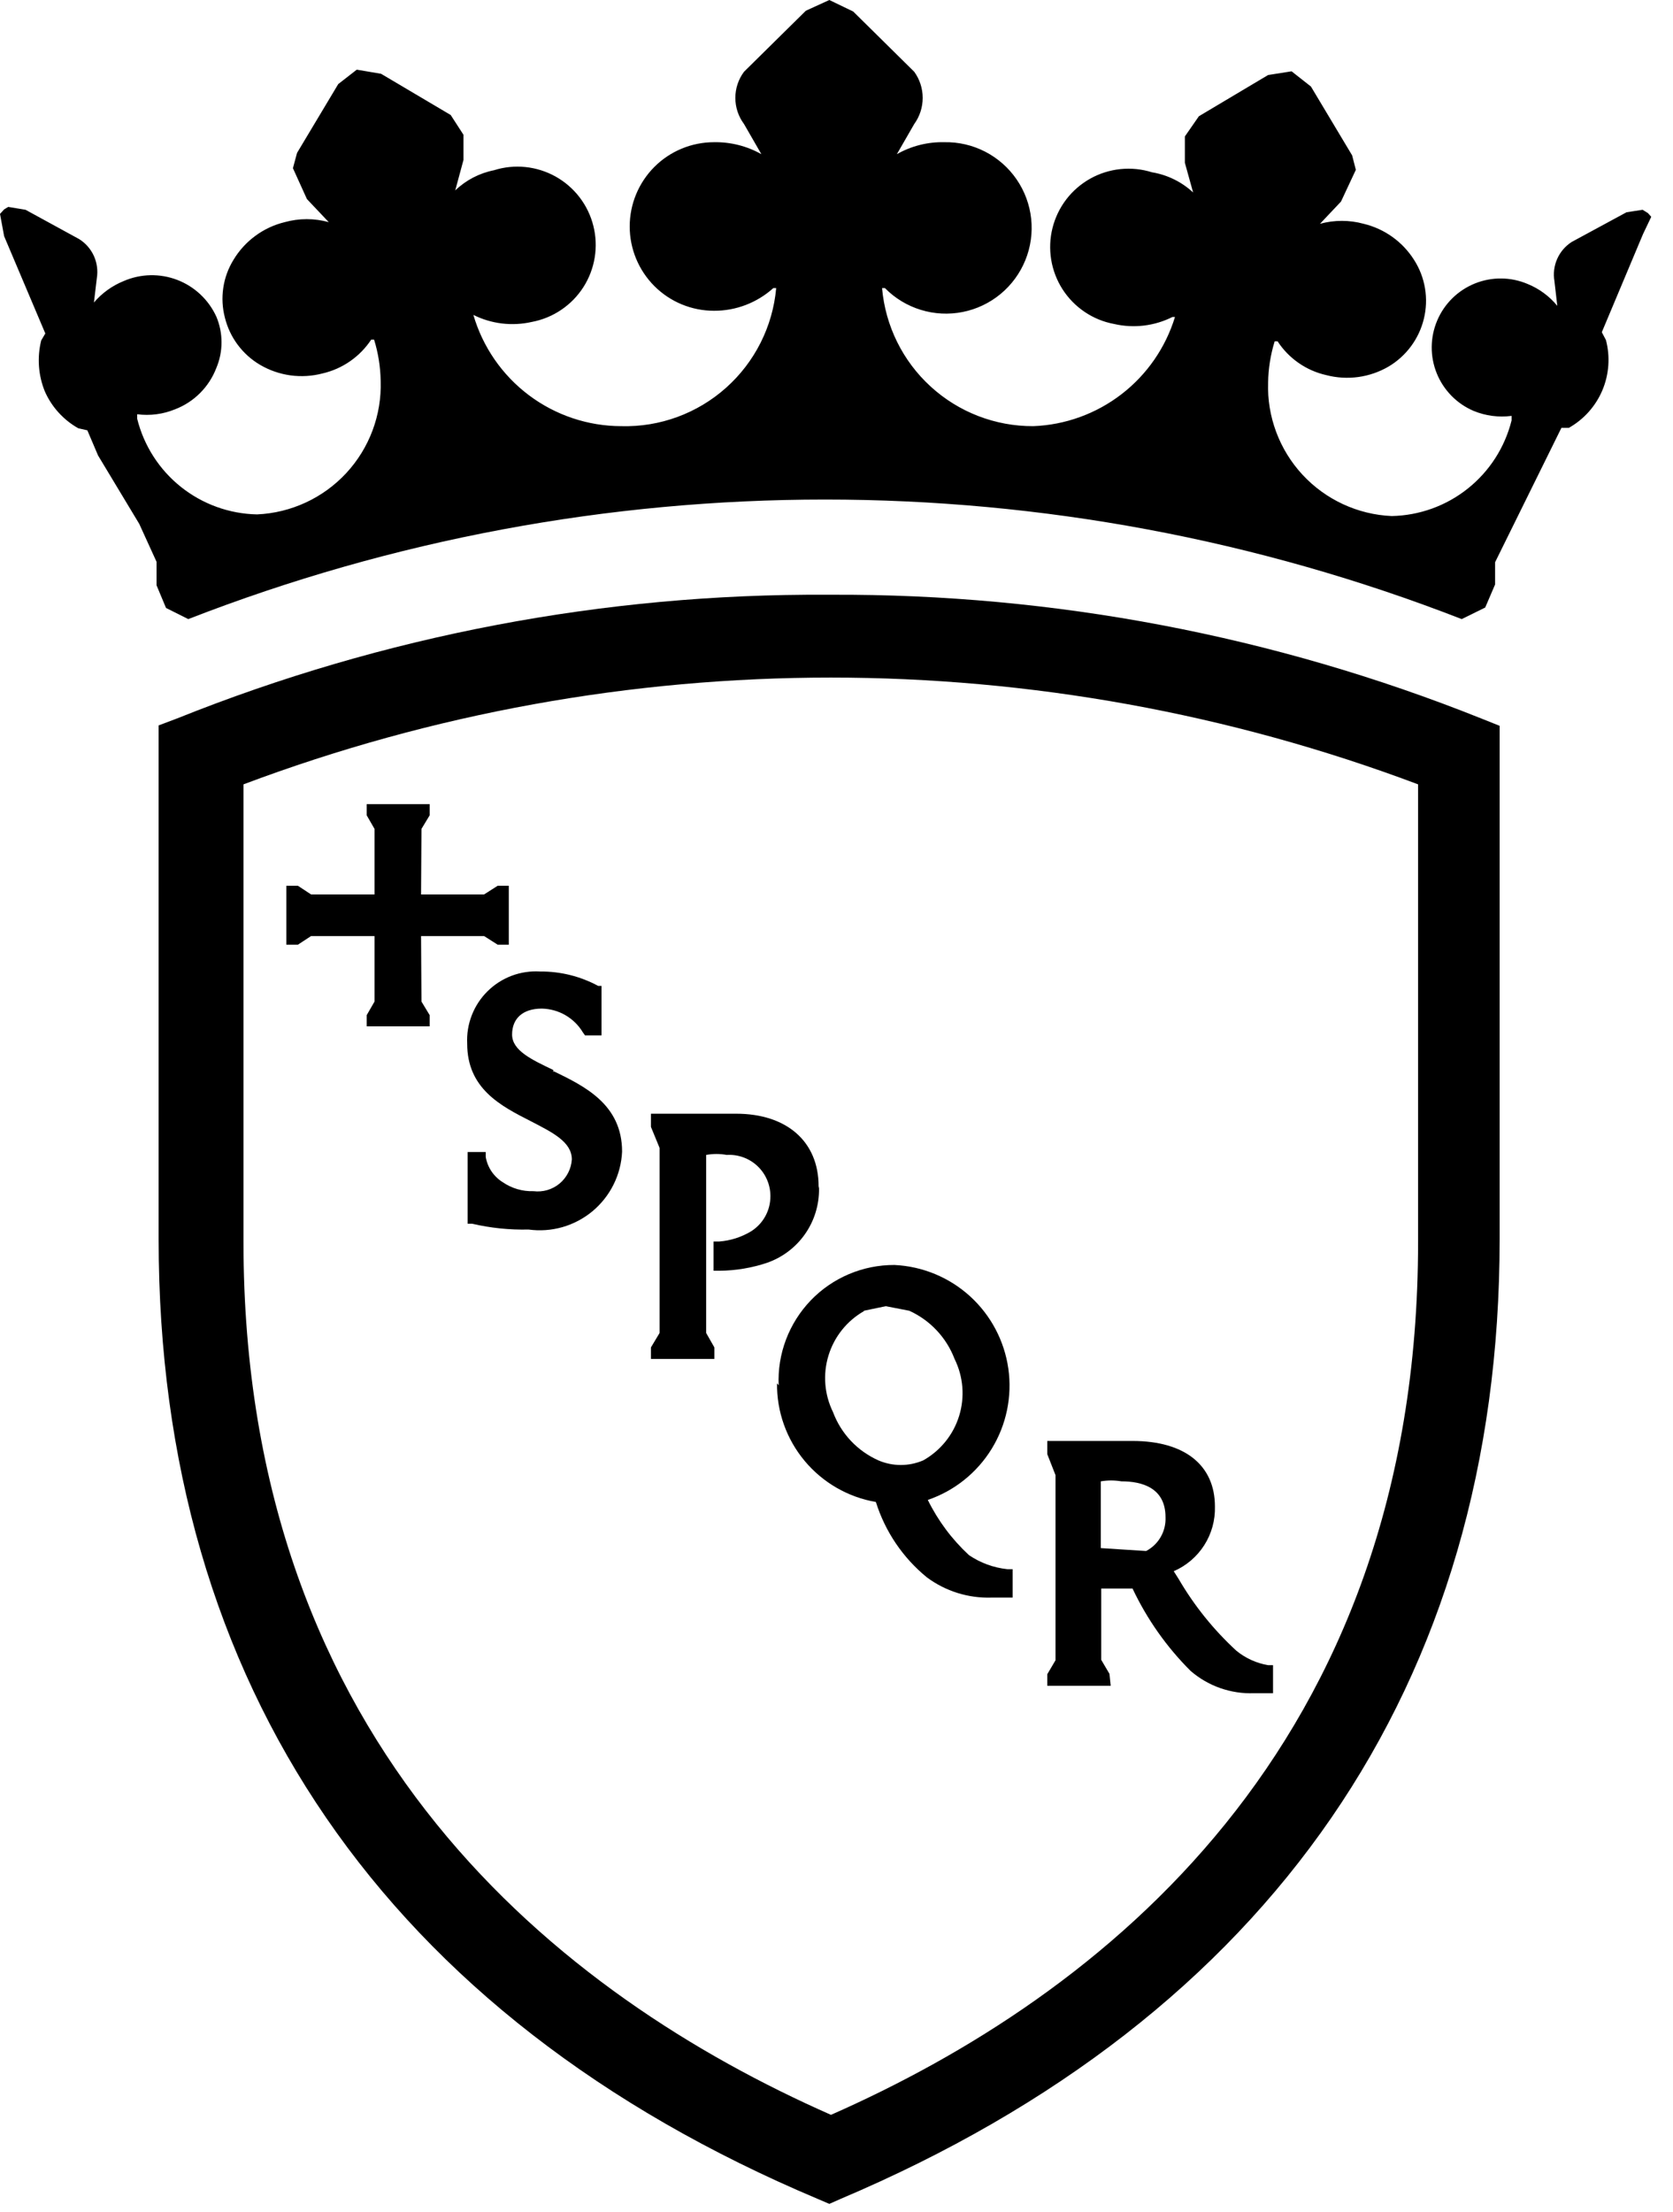
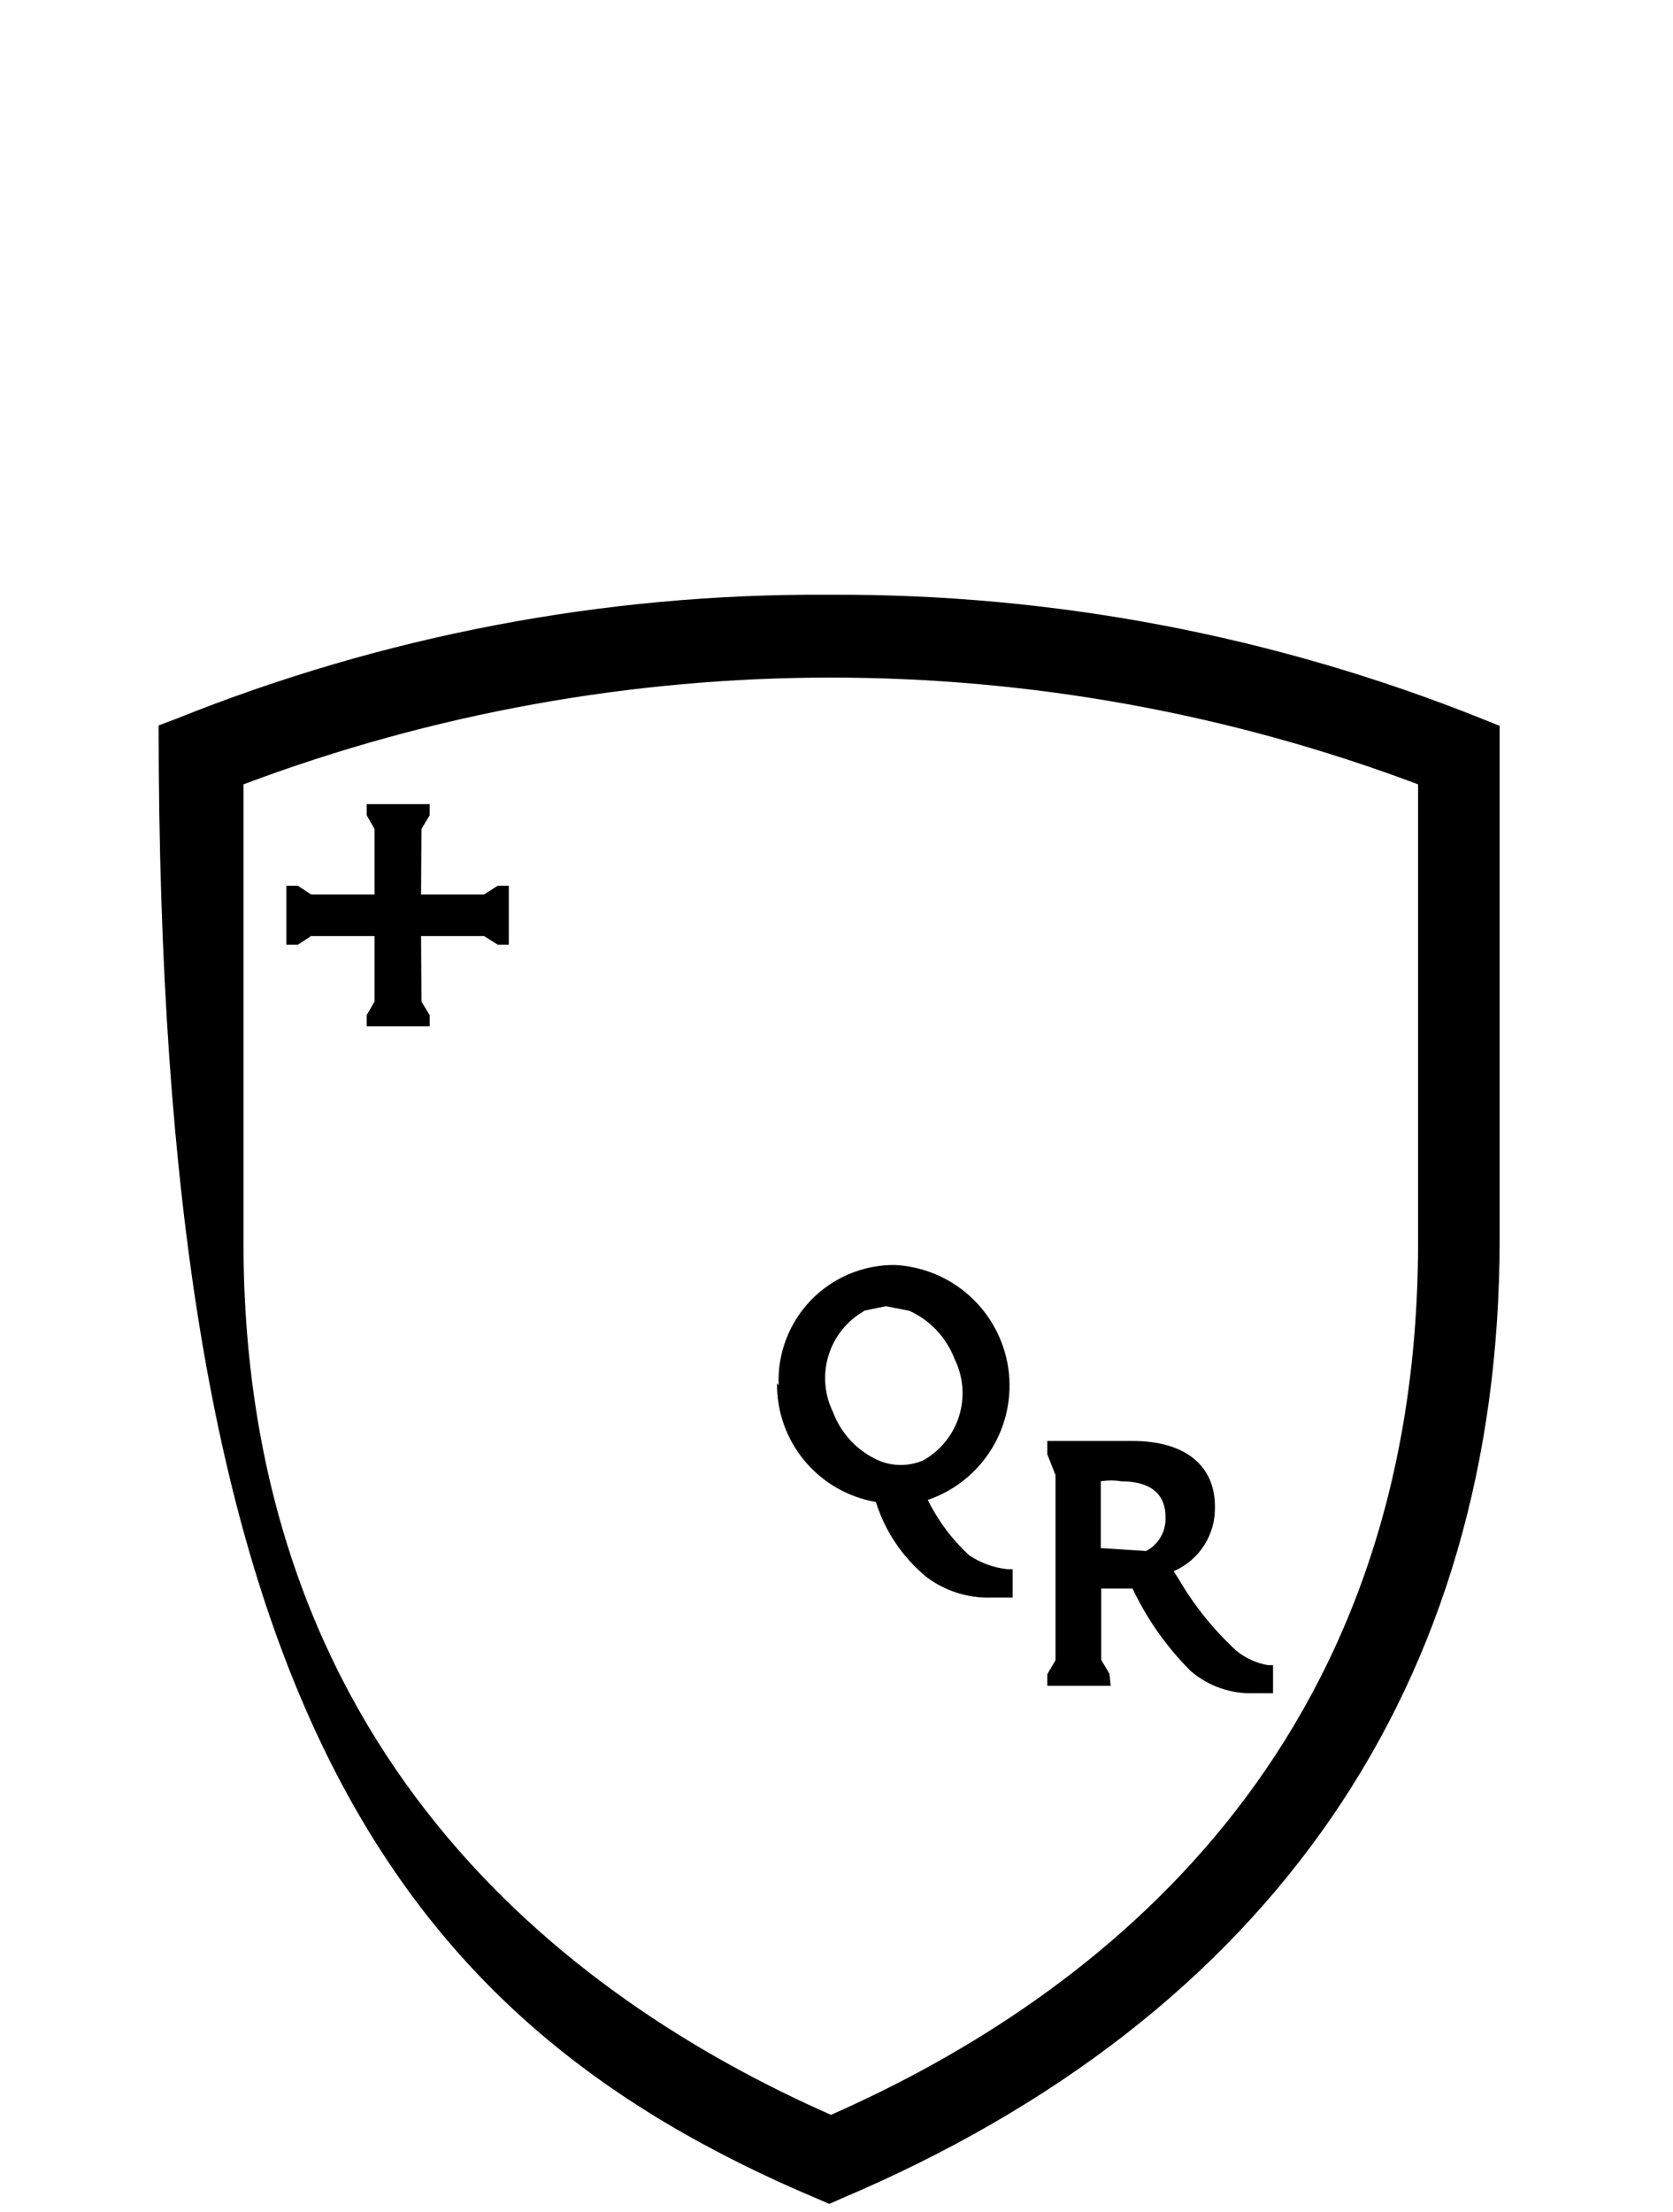
<svg xmlns="http://www.w3.org/2000/svg" width="56" height="74" viewBox="0 0 56 74" fill="none">
-   <path d="M18.52 35.883V35.8C17.803 35.456 17.141 35.152 17.141 34.614C17.141 34.077 17.5 33.746 18.134 33.746C18.413 33.751 18.686 33.827 18.927 33.967C19.169 34.107 19.37 34.306 19.513 34.546L19.582 34.642H20.134V32.987H20.023C19.426 32.665 18.758 32.499 18.079 32.505C17.756 32.485 17.432 32.533 17.128 32.647C16.825 32.761 16.549 32.938 16.319 33.166C16.089 33.393 15.909 33.667 15.792 33.969C15.674 34.271 15.622 34.594 15.638 34.918C15.638 36.421 16.755 37 17.762 37.511C18.479 37.883 19.141 38.2 19.141 38.793C19.131 38.949 19.089 39.101 19.018 39.239C18.947 39.378 18.849 39.501 18.729 39.601C18.609 39.7 18.469 39.774 18.32 39.818C18.17 39.861 18.013 39.874 17.858 39.855C17.49 39.867 17.128 39.761 16.824 39.552C16.676 39.459 16.549 39.336 16.451 39.191C16.354 39.046 16.288 38.883 16.259 38.71V38.545H15.652V40.944H15.804C16.423 41.088 17.058 41.153 17.693 41.138C18.073 41.19 18.459 41.162 18.828 41.057C19.196 40.951 19.538 40.77 19.833 40.525C20.127 40.279 20.368 39.975 20.538 39.632C20.709 39.289 20.806 38.914 20.823 38.531C20.823 36.945 19.555 36.338 18.534 35.842" fill="black" />
-   <path d="M27.401 39.69C27.401 38.187 26.326 37.263 24.643 37.263H21.789V37.704L22.078 38.407V44.599L21.789 45.082V45.468H23.912V45.082L23.637 44.599V38.642C23.864 38.6 24.098 38.6 24.326 38.642C24.514 38.63 24.702 38.658 24.879 38.722C25.056 38.786 25.218 38.886 25.355 39.015C25.492 39.144 25.601 39.3 25.675 39.473C25.75 39.646 25.788 39.833 25.788 40.021C25.789 40.259 25.729 40.493 25.613 40.701C25.497 40.909 25.329 41.083 25.126 41.207C24.807 41.396 24.448 41.51 24.078 41.538H23.885V42.517H24.092C24.626 42.512 25.157 42.423 25.664 42.255C26.182 42.077 26.631 41.74 26.945 41.292C27.26 40.843 27.424 40.307 27.415 39.759" fill="black" />
  <path d="M14.094 31.319H16.204L16.659 31.608H17.031V29.636H16.659L16.204 29.926H14.094L14.108 27.733L14.383 27.278V26.905H12.274V27.278L12.536 27.733V29.926H10.412L9.971 29.636H9.584V31.608H9.971L10.412 31.319H12.536V33.511L12.274 33.966V34.339H14.383V33.966L14.108 33.511L14.094 31.319Z" fill="black" />
  <path d="M37.137 56.004L36.861 55.535V53.149H37.909C38.393 54.174 39.051 55.107 39.854 55.907C40.442 56.415 41.201 56.681 41.977 56.652H42.612V55.714H42.446C42.057 55.647 41.691 55.481 41.385 55.231C40.625 54.532 39.974 53.724 39.454 52.832L39.288 52.57C39.708 52.388 40.064 52.085 40.31 51.699C40.556 51.313 40.68 50.862 40.667 50.405C40.667 49.026 39.661 48.212 37.909 48.212H35.055V48.653L35.331 49.356V55.549L35.055 56.017V56.404H37.178L37.137 56.004ZM36.847 51.797V49.563C37.076 49.524 37.309 49.524 37.537 49.563C38.213 49.563 39.013 49.77 39.013 50.763C39.023 50.994 38.968 51.223 38.853 51.423C38.739 51.623 38.569 51.787 38.364 51.894L36.847 51.797Z" fill="black" />
  <path d="M26.009 46.282C25.998 47.23 26.326 48.15 26.932 48.877C27.539 49.605 28.384 50.093 29.318 50.254C29.629 51.245 30.223 52.122 31.028 52.778C31.649 53.238 32.407 53.476 33.179 53.453H33.703H33.897V52.502H33.717C33.258 52.453 32.818 52.292 32.435 52.033C31.866 51.507 31.398 50.88 31.056 50.185C31.946 49.881 32.703 49.276 33.195 48.474C33.687 47.672 33.884 46.724 33.752 45.792C33.619 44.861 33.166 44.004 32.47 43.371C31.774 42.738 30.879 42.368 29.939 42.324C29.416 42.322 28.899 42.426 28.418 42.629C27.936 42.833 27.501 43.132 27.139 43.508C26.777 43.885 26.495 44.331 26.31 44.819C26.125 45.308 26.041 45.829 26.064 46.351M28.918 43.855L29.649 43.703L30.435 43.855C31.134 44.172 31.679 44.752 31.952 45.468C32.245 46.061 32.3 46.743 32.105 47.374C31.91 48.005 31.48 48.537 30.904 48.861C30.667 48.963 30.411 49.016 30.152 49.016C29.894 49.016 29.638 48.963 29.401 48.861C29.054 48.706 28.741 48.484 28.48 48.207C28.22 47.93 28.017 47.604 27.884 47.248C27.594 46.658 27.539 45.981 27.732 45.353C27.924 44.725 28.348 44.194 28.918 43.869" fill="black" />
-   <path d="M27.691 19.899C20.238 19.857 12.848 21.262 5.93 24.037L5.31 24.271V41.468C5.31 56.362 12.908 67.477 27.374 73.573L27.76 73.738L28.133 73.573C42.53 67.477 50.197 56.362 50.197 41.468V24.285L49.577 24.037C42.657 21.27 35.268 19.866 27.815 19.899M47.467 26.243V41.551C47.467 58.499 36.82 66.788 27.815 70.759C18.81 66.788 8.15 58.499 8.15 41.551V26.243C20.823 21.48 34.794 21.48 47.467 26.243Z" fill="black" />
-   <path d="M55.272 7.254L55.161 7.13L54.982 7.019L54.444 7.102L52.61 8.095C52.395 8.232 52.226 8.43 52.123 8.663C52.02 8.896 51.988 9.154 52.031 9.405L52.127 10.233C51.863 9.91 51.521 9.659 51.135 9.502C50.571 9.262 49.936 9.256 49.368 9.485C48.801 9.714 48.347 10.159 48.108 10.722C47.868 11.286 47.862 11.921 48.091 12.489C48.32 13.056 48.765 13.51 49.328 13.749C49.729 13.914 50.166 13.971 50.597 13.915V14.066C50.372 14.967 49.858 15.768 49.132 16.346C48.407 16.925 47.511 17.248 46.584 17.266C45.445 17.216 44.372 16.718 43.597 15.882C42.823 15.045 42.409 13.937 42.447 12.798C42.455 12.33 42.529 11.866 42.667 11.419H42.764C43.138 11.993 43.722 12.399 44.391 12.55C44.742 12.642 45.108 12.663 45.468 12.614C45.828 12.564 46.174 12.444 46.487 12.26C46.778 12.086 47.031 11.856 47.232 11.584C47.433 11.312 47.578 11.003 47.659 10.674C47.742 10.338 47.756 9.988 47.699 9.647C47.642 9.305 47.516 8.979 47.328 8.688C46.944 8.085 46.341 7.655 45.646 7.488C45.168 7.357 44.663 7.357 44.184 7.488L44.887 6.744L45.384 5.682L45.26 5.199L43.881 2.896L43.233 2.386L42.447 2.51L40.13 3.889L39.661 4.565V5.447L39.937 6.44C39.554 6.084 39.074 5.849 38.558 5.764C38.217 5.657 37.858 5.621 37.502 5.658C37.147 5.695 36.803 5.804 36.492 5.978C36.18 6.153 35.907 6.389 35.69 6.673C35.473 6.957 35.317 7.282 35.23 7.629C35.143 7.975 35.129 8.336 35.186 8.688C35.244 9.041 35.373 9.378 35.566 9.679C35.759 9.979 36.011 10.237 36.308 10.437C36.604 10.637 36.938 10.774 37.289 10.839C37.949 10.992 38.642 10.909 39.247 10.605H39.33C39.016 11.631 38.391 12.534 37.541 13.189C36.691 13.844 35.658 14.218 34.586 14.259C33.317 14.264 32.092 13.792 31.155 12.936C30.217 12.081 29.636 10.904 29.525 9.64H29.622C29.955 9.978 30.367 10.228 30.821 10.367C31.275 10.507 31.757 10.532 32.223 10.439C32.688 10.347 33.124 10.14 33.49 9.838C33.857 9.535 34.142 9.146 34.321 8.706C34.5 8.267 34.567 7.789 34.516 7.317C34.465 6.845 34.297 6.392 34.028 6.001C33.759 5.61 33.397 5.291 32.975 5.074C32.552 4.857 32.082 4.748 31.607 4.758C31.052 4.745 30.504 4.884 30.021 5.158L30.601 4.151C30.786 3.896 30.885 3.59 30.885 3.275C30.885 2.961 30.786 2.654 30.601 2.4L28.56 0.386L27.76 0L26.974 0.359L24.905 2.4C24.716 2.652 24.614 2.96 24.614 3.275C24.614 3.591 24.716 3.898 24.905 4.151L25.485 5.158C25.001 4.886 24.453 4.748 23.899 4.758C23.151 4.758 22.433 5.055 21.904 5.584C21.376 6.113 21.078 6.83 21.078 7.578C21.078 8.326 21.376 9.043 21.904 9.572C22.433 10.101 23.151 10.398 23.899 10.398C24.632 10.401 25.34 10.13 25.884 9.64H25.981C25.866 10.925 25.265 12.117 24.302 12.975C23.339 13.834 22.085 14.293 20.796 14.259C19.679 14.257 18.593 13.892 17.701 13.221C16.809 12.55 16.158 11.608 15.845 10.536C16.451 10.839 17.143 10.921 17.803 10.771C18.154 10.705 18.488 10.568 18.784 10.368C19.081 10.168 19.333 9.91 19.526 9.61C19.719 9.309 19.848 8.972 19.906 8.619C19.964 8.267 19.949 7.906 19.862 7.56C19.776 7.213 19.619 6.888 19.402 6.604C19.185 6.32 18.912 6.084 18.601 5.909C18.289 5.735 17.945 5.626 17.59 5.589C17.234 5.552 16.875 5.588 16.535 5.696C16.047 5.793 15.597 6.027 15.238 6.371L15.514 5.351V4.51L15.086 3.848L12.756 2.469L11.942 2.331L11.322 2.813L9.943 5.116L9.805 5.627L10.274 6.661L11.005 7.433C10.522 7.299 10.012 7.299 9.529 7.433C9.175 7.519 8.842 7.674 8.549 7.89C8.255 8.105 8.007 8.376 7.819 8.688C7.641 8.975 7.523 9.296 7.474 9.63C7.424 9.965 7.443 10.306 7.529 10.633C7.611 10.959 7.756 11.267 7.958 11.537C8.159 11.806 8.412 12.034 8.702 12.205C9.015 12.389 9.361 12.509 9.721 12.559C10.081 12.608 10.447 12.586 10.798 12.494C11.465 12.34 12.047 11.935 12.425 11.364H12.522C12.66 11.81 12.734 12.275 12.742 12.743C12.78 13.882 12.366 14.99 11.592 15.827C10.817 16.663 9.744 17.16 8.605 17.211C7.678 17.193 6.782 16.87 6.056 16.291C5.331 15.713 4.816 14.912 4.592 14.011V13.86C5.022 13.916 5.46 13.859 5.861 13.694C6.174 13.574 6.459 13.389 6.697 13.151C6.934 12.914 7.119 12.629 7.24 12.315C7.356 12.042 7.415 11.749 7.415 11.453C7.415 11.157 7.356 10.864 7.24 10.591C6.981 10.027 6.511 9.586 5.931 9.364C5.351 9.143 4.707 9.157 4.137 9.405C3.753 9.561 3.412 9.807 3.144 10.122L3.241 9.309C3.282 9.056 3.248 8.797 3.143 8.564C3.037 8.331 2.865 8.134 2.648 7.999L0.855 7.019L0.276 6.923L0.138 7.006L0 7.157L0.138 7.902L1.517 11.157L1.379 11.391C1.238 11.96 1.281 12.559 1.503 13.101C1.733 13.62 2.125 14.05 2.62 14.329L2.924 14.398L3.282 15.239L4.661 17.528L5.24 18.797V19.583L5.557 20.341L6.302 20.714C20.01 15.381 35.22 15.381 48.928 20.714L49.714 20.327L50.045 19.555V18.811L52.265 14.315H52.514C53.016 14.032 53.411 13.59 53.636 13.058C53.86 12.526 53.902 11.935 53.755 11.377L53.617 11.115L54.996 7.833L55.272 7.254Z" fill="black" />
+   <path d="M27.691 19.899C20.238 19.857 12.848 21.262 5.93 24.037L5.31 24.271C5.31 56.362 12.908 67.477 27.374 73.573L27.76 73.738L28.133 73.573C42.53 67.477 50.197 56.362 50.197 41.468V24.285L49.577 24.037C42.657 21.27 35.268 19.866 27.815 19.899M47.467 26.243V41.551C47.467 58.499 36.82 66.788 27.815 70.759C18.81 66.788 8.15 58.499 8.15 41.551V26.243C20.823 21.48 34.794 21.48 47.467 26.243Z" fill="black" />
</svg>